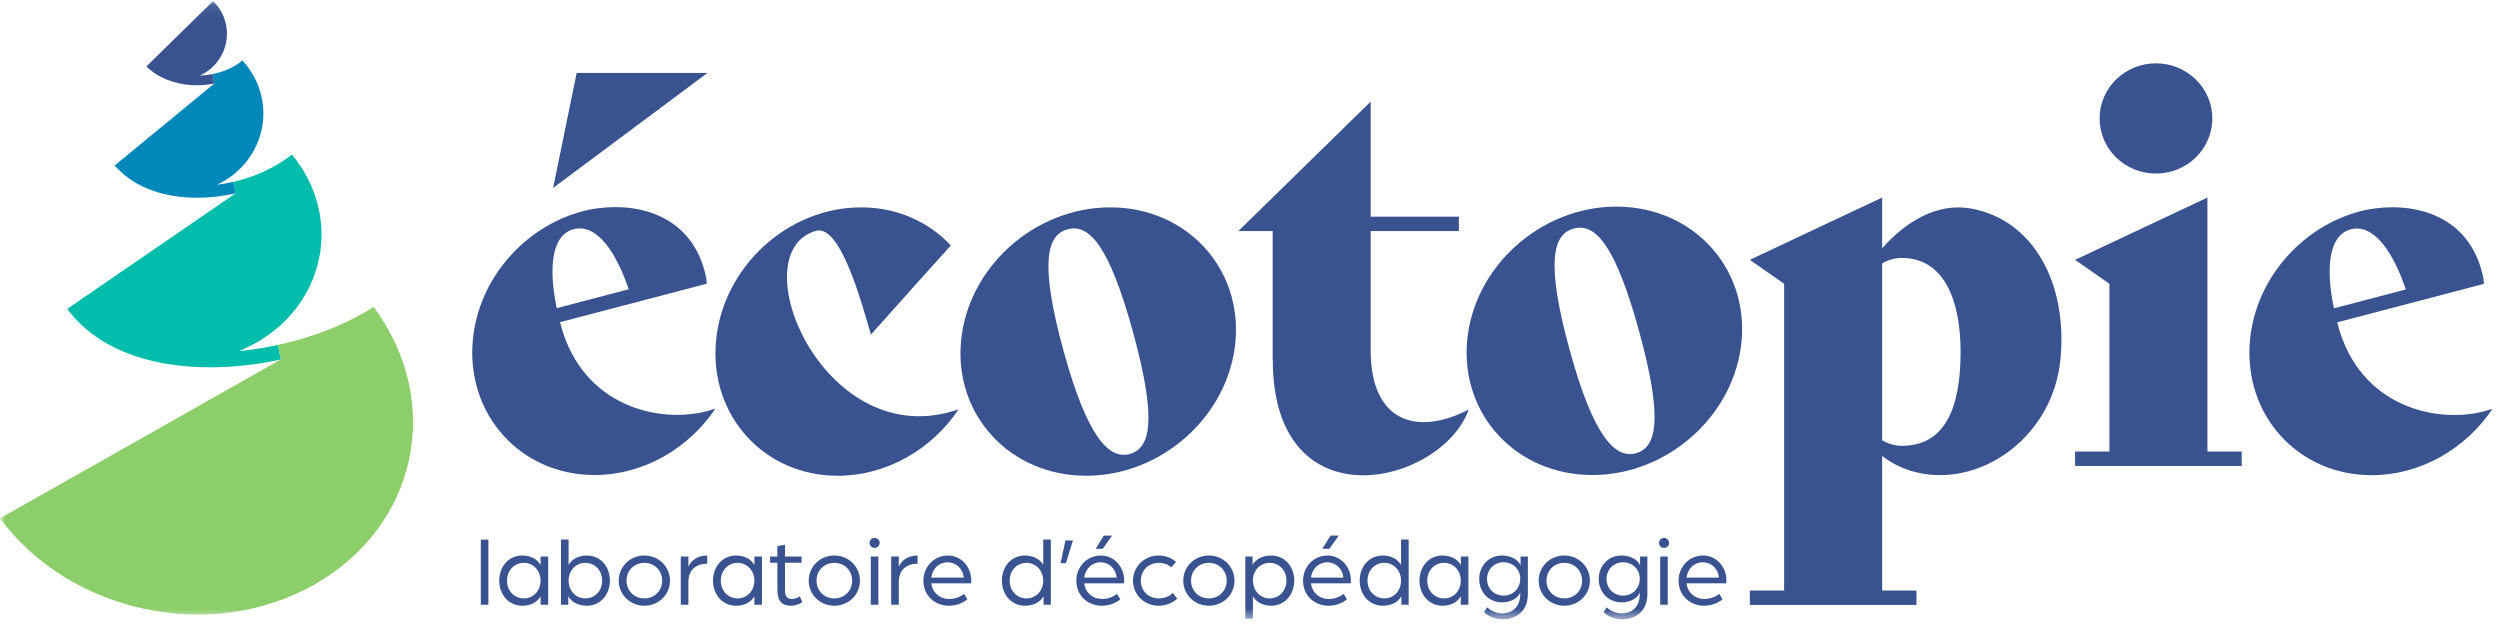
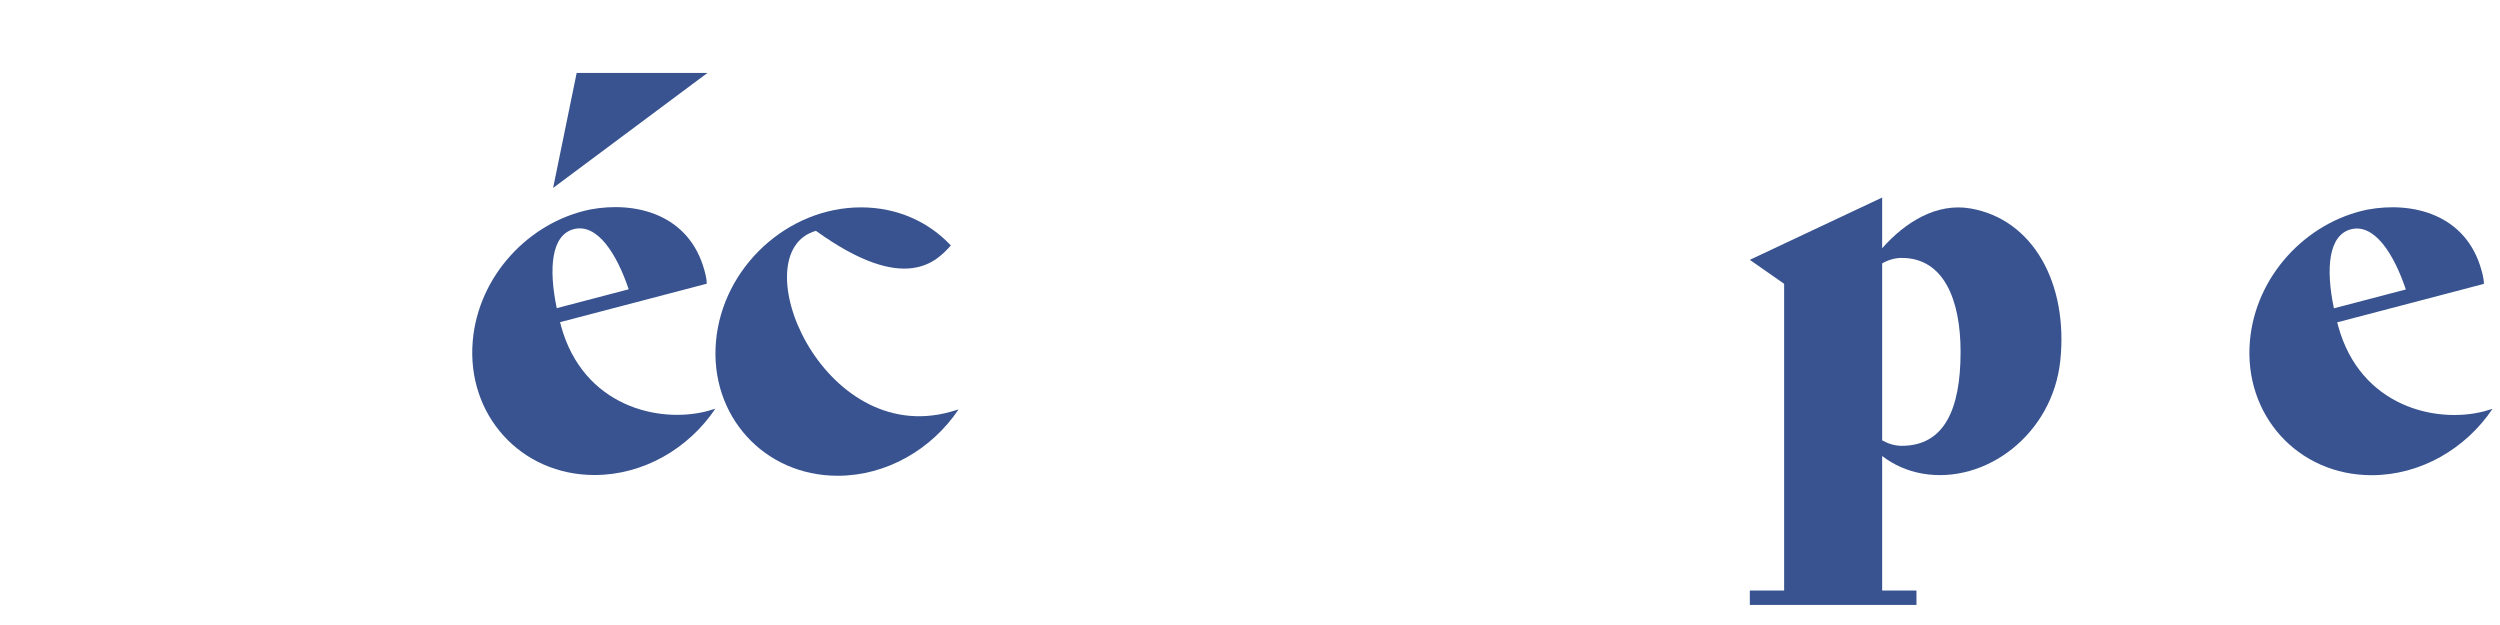
<svg xmlns="http://www.w3.org/2000/svg" width="236" height="59" viewBox="0 0 236 59" fill="none">
-   <path fill-rule="evenodd" clip-rule="evenodd" d="M129.39 21.813H137.719V20.456H129.39V9.597L116.899 21.813H120.138V33.956H120.15C120.15 49.64 136.099 45.794 138.645 38.662C133.74 41.195 129.39 39.839 129.39 33.052V21.813Z" fill="#385390" />
  <path fill-rule="evenodd" clip-rule="evenodd" d="M186.01 19.678C182.83 19.13 179.879 20.94 177.676 23.436V18.647L165.183 24.528L168.422 26.791V55.748H165.183V57.105H180.914V55.748H177.676V43.047C178.759 43.879 180.04 44.46 181.497 44.712C187.427 45.733 193.755 41.029 194.492 34.046C195.255 26.791 191.942 20.7 186.01 19.678M185.079 33.216C185.079 38.705 183.505 42.084 179.526 42.084C178.876 42.084 178.255 41.896 177.676 41.569V24.863C178.255 24.535 178.876 24.348 179.526 24.348C183.505 24.348 185.079 28.318 185.079 33.216" fill="#385390" />
-   <path fill-rule="evenodd" clip-rule="evenodd" d="M211.618 43.984V42.626H208.381V18.647L195.888 24.529L199.127 26.791V42.626H195.888V43.984H199.127H208.381H211.618Z" fill="#385390" />
  <path fill-rule="evenodd" clip-rule="evenodd" d="M52.213 17.742L66.787 6.883H54.438L52.213 17.742ZM55.714 19.775C49.895 20.975 45.159 26.069 44.628 32.174C44.02 39.17 49.166 44.842 56.121 44.842C60.753 44.842 65.016 42.326 67.531 38.58C67.267 38.666 67.008 38.743 66.758 38.81C62.199 40.004 55.045 38.366 52.96 30.761C52.928 30.644 52.901 30.529 52.87 30.412L64.798 27.286L64.796 27.285C65.782 27.026 66.556 26.824 66.719 26.781C66.705 26.382 66.65 26.078 66.495 25.51C65.047 20.227 60.011 18.969 55.714 19.775V19.775ZM59.349 27.309L52.556 29.089C51.772 25.317 52.049 22.185 54.158 21.633C56.376 21.051 58.219 23.948 59.349 27.309V27.309Z" fill="#385390" />
-   <path fill-rule="evenodd" clip-rule="evenodd" d="M208.842 11.181C208.842 8.307 206.46 5.978 203.522 5.978C200.584 5.978 198.201 8.307 198.201 11.181C198.201 14.055 200.584 16.384 203.522 16.384C206.46 16.384 208.842 14.055 208.842 11.181" fill="#385390" />
-   <path fill-rule="evenodd" clip-rule="evenodd" d="M89.76 23.173C87.683 20.948 84.703 19.575 81.283 19.575C74.327 19.575 68.195 25.246 67.587 32.244C66.977 39.24 72.123 44.912 79.079 44.912C83.71 44.912 87.974 42.396 90.488 38.651C90.235 38.733 89.979 38.806 89.715 38.879C77.533 42.265 69.93 23.816 77.023 21.791C79.31 21.139 81.308 28.451 82.215 31.587C85.503 27.899 88.45 24.617 89.76 23.173" fill="#385390" />
+   <path fill-rule="evenodd" clip-rule="evenodd" d="M89.76 23.173C87.683 20.948 84.703 19.575 81.283 19.575C74.327 19.575 68.195 25.246 67.587 32.244C66.977 39.24 72.123 44.912 79.079 44.912C83.71 44.912 87.974 42.396 90.488 38.651C90.235 38.733 89.979 38.806 89.715 38.879C77.533 42.265 69.93 23.816 77.023 21.791C85.503 27.899 88.45 24.617 89.76 23.173" fill="#385390" />
  <path fill-rule="evenodd" clip-rule="evenodd" d="M223.477 19.789C217.658 20.989 212.922 26.084 212.391 32.189C211.782 39.185 216.929 44.858 223.883 44.858C228.517 44.858 232.78 42.341 235.294 38.595C235.03 38.681 234.771 38.759 234.521 38.824C229.962 40.018 222.807 38.381 220.724 30.776C220.691 30.659 220.664 30.544 220.634 30.428L232.561 27.302V27.299C233.545 27.042 234.318 26.839 234.482 26.797C234.468 26.397 234.414 26.093 234.257 25.524C232.81 20.242 227.774 18.985 223.477 19.789M227.111 27.325L220.32 29.105C219.535 25.332 219.814 22.2 221.921 21.648C224.14 21.066 225.982 23.962 227.111 27.325" fill="#385390" />
-   <path fill-rule="evenodd" clip-rule="evenodd" d="M152.586 19.505C145.431 19.505 139.124 25.177 138.498 32.173C137.872 39.171 143.165 44.842 150.319 44.842C157.473 44.842 163.782 39.171 164.407 32.173C165.033 25.177 159.74 19.505 152.586 19.505M154.404 42.793C152.483 43.297 150.431 41.27 148.174 33.033C145.917 24.796 146.563 22.099 148.574 21.573C150.585 21.046 152.486 23.075 154.743 31.312C157 39.548 156.414 42.266 154.404 42.793" fill="#385390" />
  <mask id="mask0" mask-type="alpha" maskUnits="userSpaceOnUse" x="0" y="0" width="236" height="59">
-     <path fill-rule="evenodd" clip-rule="evenodd" d="M0 58.461H235.294V0.095H0V58.461Z" fill="white" />
-   </mask>
+     </mask>
  <g mask="url(#mask0)">
    <path fill-rule="evenodd" clip-rule="evenodd" d="M45.388 57.087H46.107V50.937H45.388V57.087ZM49.3 57.181C50.036 57.181 50.689 56.891 51.029 56.292V57.087H51.747V52.535H51.029V53.328C50.689 52.741 50.036 52.44 49.3 52.44C48.025 52.44 47.127 53.478 47.127 54.815C47.127 56.133 48.025 57.181 49.3 57.181V57.181ZM49.46 56.489C48.544 56.489 47.864 55.778 47.864 54.815C47.864 53.843 48.544 53.133 49.46 53.133C50.34 53.133 51.029 53.862 51.029 54.815C51.029 55.769 50.34 56.489 49.46 56.489V56.489ZM55.404 57.181C56.679 57.181 57.576 56.133 57.576 54.815C57.576 53.478 56.679 52.44 55.404 52.44C54.676 52.44 54.015 52.741 53.675 53.328V50.935H52.956V57.087H53.647V56.292C53.986 56.891 54.656 57.181 55.404 57.181V57.181ZM55.243 56.489C54.364 56.489 53.675 55.769 53.675 54.815C53.675 53.862 54.364 53.133 55.243 53.133C56.16 53.133 56.84 53.843 56.84 54.815C56.84 55.778 56.16 56.489 55.243 56.489V56.489ZM60.827 57.181C62.179 57.181 63.246 56.133 63.246 54.815C63.246 53.488 62.179 52.44 60.827 52.44C59.476 52.44 58.408 53.488 58.408 54.815C58.408 56.133 59.476 57.181 60.827 57.181V57.181ZM60.827 56.489C59.873 56.489 59.145 55.769 59.145 54.815C59.145 53.853 59.873 53.133 60.827 53.133C61.781 53.133 62.509 53.853 62.509 54.815C62.509 55.769 61.781 56.489 60.827 56.489V56.489ZM64.266 57.087H64.985V54.928C64.985 53.815 65.683 53.217 66.761 53.217V52.44C65.845 52.44 65.248 52.898 64.985 53.496V52.535H64.266V57.087ZM69.482 57.181C70.22 57.181 70.871 56.891 71.212 56.292V57.087H71.929V52.535H71.212V53.328C70.871 52.741 70.22 52.44 69.482 52.44C68.207 52.44 67.308 53.478 67.308 54.815C67.308 56.133 68.207 57.181 69.482 57.181V57.181ZM69.642 56.489C68.726 56.489 68.046 55.778 68.046 54.815C68.046 53.843 68.726 53.133 69.642 53.133C70.521 53.133 71.212 53.862 71.212 54.815C71.212 55.769 70.521 56.489 69.642 56.489V56.489ZM74.679 57.181C75.179 57.181 75.558 56.965 75.736 56.843L75.501 56.292C75.501 56.292 75.171 56.544 74.746 56.544C74.376 56.544 74.102 56.367 74.102 55.741V53.124H75.671V52.535H74.102V51.422L73.385 51.552V52.535H72.695V53.124H73.385V55.723C73.385 56.788 73.867 57.181 74.679 57.181V57.181ZM78.76 57.181C80.112 57.181 81.179 56.133 81.179 54.815C81.179 53.488 80.112 52.44 78.76 52.44C77.409 52.44 76.342 53.488 76.342 54.815C76.342 56.133 77.409 57.181 78.76 57.181V57.181ZM78.76 56.489C77.806 56.489 77.079 55.769 77.079 54.815C77.079 53.853 77.806 53.133 78.76 53.133C79.715 53.133 80.442 53.853 80.442 54.815C80.442 55.769 79.715 56.489 78.76 56.489V56.489ZM82.2 57.087H82.918V52.535H82.2V57.087ZM82.559 51.721C82.823 51.721 83.041 51.515 83.041 51.254C83.041 50.992 82.823 50.777 82.559 50.777C82.294 50.777 82.086 50.992 82.086 51.254C82.086 51.515 82.294 51.721 82.559 51.721V51.721ZM84.127 57.087H84.846V54.928C84.846 53.815 85.545 53.217 86.622 53.217V52.44C85.706 52.44 85.111 52.898 84.846 53.496V52.535H84.127V57.087ZM89.58 57.181C90.213 57.181 90.827 56.965 91.318 56.582L91.006 56.059C90.628 56.367 90.108 56.544 89.589 56.544C88.739 56.544 88.029 55.975 87.916 55.068H91.667C91.667 55.058 91.687 54.919 91.687 54.787C91.687 53.488 90.713 52.44 89.485 52.44C88.172 52.44 87.171 53.496 87.171 54.815C87.171 56.254 88.275 57.181 89.58 57.181V57.181ZM87.916 54.525C88.02 53.675 88.662 53.077 89.447 53.077C90.251 53.077 90.902 53.684 90.978 54.525H87.916ZM96.751 57.181C97.498 57.181 98.168 56.891 98.508 56.292V57.087H99.198V50.935H98.48V53.328C98.14 52.741 97.488 52.44 96.751 52.44C95.475 52.44 94.578 53.478 94.578 54.815C94.578 56.133 95.475 57.181 96.751 57.181V57.181ZM96.912 56.489C95.995 56.489 95.315 55.778 95.315 54.815C95.315 53.843 95.995 53.133 96.912 53.133C97.79 53.133 98.48 53.862 98.48 54.815C98.48 55.769 97.79 56.489 96.912 56.489V56.489ZM100.114 53.16H100.625L101.286 51.021H100.578L100.114 53.16ZM103.431 51.805H104.093L104.98 50.562H104.196L103.431 51.805ZM104.018 57.181C104.649 57.181 105.265 56.965 105.755 56.582L105.443 56.059C105.066 56.367 104.546 56.544 104.026 56.544C103.176 56.544 102.467 55.975 102.354 55.068H106.105C106.105 55.058 106.123 54.919 106.123 54.787C106.123 53.488 105.151 52.44 103.922 52.44C102.609 52.44 101.607 53.496 101.607 54.815C101.607 56.254 102.713 57.181 104.018 57.181V57.181ZM102.354 54.525C102.458 53.675 103.1 53.077 103.885 53.077C104.687 53.077 105.34 53.684 105.415 54.525H102.354ZM109.374 57.181C110.065 57.181 110.687 56.927 111.132 56.507L110.715 55.975C110.394 56.292 109.922 56.489 109.402 56.489C108.392 56.489 107.693 55.76 107.693 54.815C107.693 53.843 108.42 53.133 109.385 53.133C109.866 53.133 110.281 53.292 110.565 53.553L111.019 53.049C110.583 52.666 110.007 52.44 109.374 52.44C108.023 52.44 106.955 53.488 106.955 54.815C106.955 56.143 108.023 57.181 109.374 57.181V57.181ZM114.118 57.181C115.468 57.181 116.536 56.133 116.536 54.815C116.536 53.488 115.468 52.44 114.118 52.44C112.767 52.44 111.699 53.488 111.699 54.815C111.699 56.133 112.767 57.181 114.118 57.181V57.181ZM114.118 56.489C113.162 56.489 112.435 55.769 112.435 54.815C112.435 53.853 113.162 53.133 114.118 53.133C115.072 53.133 115.8 53.853 115.8 54.815C115.8 55.769 115.072 56.489 114.118 56.489V56.489ZM117.556 58.405H118.275V56.292C118.615 56.881 119.276 57.181 120.003 57.181C121.28 57.181 122.178 56.133 122.178 54.806C122.178 53.478 121.28 52.44 120.003 52.44C119.258 52.44 118.587 52.73 118.246 53.319V52.535H117.556V58.405ZM119.843 56.489C118.965 56.489 118.275 55.76 118.275 54.806C118.275 53.853 118.965 53.133 119.843 53.133C120.76 53.133 121.44 53.843 121.44 54.806C121.44 55.778 120.76 56.489 119.843 56.489V56.489ZM124.832 51.805H125.494L126.382 50.562H125.598L124.832 51.805ZM125.418 57.181C126.052 57.181 126.666 56.965 127.156 56.582L126.845 56.059C126.467 56.367 125.947 56.544 125.428 56.544C124.578 56.544 123.868 55.975 123.755 55.068H127.506C127.506 55.058 127.525 54.919 127.525 54.787C127.525 53.488 126.552 52.44 125.323 52.44C124.011 52.44 123.009 53.496 123.009 54.815C123.009 56.254 124.114 57.181 125.418 57.181V57.181ZM123.755 54.525C123.859 53.675 124.502 53.077 125.286 53.077C126.088 53.077 126.74 53.684 126.816 54.525H123.755ZM130.531 57.181C131.276 57.181 131.947 56.891 132.287 56.292V57.087H132.978V50.935H132.259V53.328C131.919 52.741 131.267 52.44 130.531 52.44C129.254 52.44 128.356 53.478 128.356 54.815C128.356 56.133 129.254 57.181 130.531 57.181V57.181ZM130.691 56.489C129.774 56.489 129.093 55.778 129.093 54.815C129.093 53.843 129.774 53.133 130.691 53.133C131.569 53.133 132.259 53.862 132.259 54.815C132.259 55.769 131.569 56.489 130.691 56.489V56.489ZM136.171 57.181C136.908 57.181 137.56 56.891 137.9 56.292V57.087H138.618V52.535H137.9V53.328C137.56 52.741 136.908 52.44 136.171 52.44C134.895 52.44 133.998 53.478 133.998 54.815C133.998 56.133 134.895 57.181 136.171 57.181V57.181ZM136.332 56.489C135.415 56.489 134.734 55.778 134.734 54.815C134.734 53.843 135.415 53.133 136.332 53.133C137.211 53.133 137.9 53.862 137.9 54.815C137.9 55.769 137.211 56.489 136.332 56.489V56.489ZM141.896 58.461C142.907 58.461 144.231 57.89 144.231 56.059V52.535H143.54V53.367C143.305 52.797 142.586 52.44 141.792 52.44C140.527 52.44 139.638 53.422 139.638 54.656C139.638 55.891 140.527 56.862 141.792 56.862C142.681 56.862 143.314 56.442 143.512 55.928V56.077C143.512 57.423 142.623 57.901 141.839 57.901C141.301 57.901 140.762 57.695 140.394 57.33L140.092 57.788C140.527 58.217 141.159 58.461 141.896 58.461V58.461ZM141.934 56.227C141.055 56.227 140.375 55.554 140.375 54.656C140.375 53.759 141.055 53.077 141.934 53.077C142.803 53.077 143.512 53.74 143.512 54.6C143.512 55.554 142.832 56.227 141.934 56.227V56.227ZM147.671 57.181C149.02 57.181 150.088 56.133 150.088 54.815C150.088 53.488 149.02 52.44 147.671 52.44C146.319 52.44 145.251 53.488 145.251 54.815C145.251 56.133 146.319 57.181 147.671 57.181V57.181ZM147.671 56.489C146.715 56.489 145.987 55.769 145.987 54.815C145.987 53.853 146.715 53.133 147.671 53.133C148.625 53.133 149.352 53.853 149.352 54.815C149.352 55.769 148.625 56.489 147.671 56.489V56.489ZM153.179 58.461C154.189 58.461 155.513 57.89 155.513 56.059V52.535H154.822V53.367C154.586 52.797 153.868 52.44 153.074 52.44C151.808 52.44 150.92 53.422 150.92 54.656C150.92 55.891 151.808 56.862 153.074 56.862C153.962 56.862 154.595 56.442 154.794 55.928V56.077C154.794 57.423 153.906 57.901 153.121 57.901C152.582 57.901 152.045 57.695 151.675 57.33L151.373 57.788C151.808 58.217 152.441 58.461 153.179 58.461V58.461ZM153.215 56.227C152.338 56.227 151.656 55.554 151.656 54.656C151.656 53.759 152.338 53.077 153.215 53.077C154.086 53.077 154.794 53.74 154.794 54.6C154.794 55.554 154.114 56.227 153.215 56.227V56.227ZM156.721 57.087H157.439V52.535H156.721V57.087ZM157.081 51.721C157.346 51.721 157.562 51.515 157.562 51.254C157.562 50.992 157.346 50.777 157.081 50.777C156.816 50.777 156.608 50.992 156.608 51.254C156.608 51.515 156.816 51.721 157.081 51.721V51.721ZM160.869 57.181C161.502 57.181 162.116 56.965 162.608 56.582L162.296 56.059C161.919 56.367 161.399 56.544 160.879 56.544C160.028 56.544 159.32 55.975 159.207 55.068H162.958C162.958 55.058 162.976 54.919 162.976 54.787C162.976 53.488 162.003 52.44 160.775 52.44C159.461 52.44 158.46 53.496 158.46 54.815C158.46 56.254 159.566 57.181 160.869 57.181V57.181ZM159.207 54.525C159.311 53.675 159.953 53.077 160.736 53.077C161.54 53.077 162.192 53.684 162.268 54.525H159.207Z" fill="#385390" />
    <path fill-rule="evenodd" clip-rule="evenodd" d="M104.806 19.575C97.651 19.575 91.345 25.247 90.718 32.243C90.092 39.24 95.385 44.911 102.539 44.911C109.694 44.911 116.001 39.24 116.627 32.243C117.253 25.247 111.961 19.575 104.806 19.575M106.624 42.862C104.702 43.366 102.651 41.339 100.394 33.102C98.138 24.866 98.784 22.169 100.794 21.642C102.806 21.114 104.707 23.145 106.964 31.381C109.22 39.617 108.634 42.335 106.624 42.862" fill="#385390" />
    <path fill-rule="evenodd" clip-rule="evenodd" d="M35.272 28.977C32.666 30.63 29.505 31.853 26.234 32.563L26.494 33.942L0 48.931C6.647 57.896 19.932 60.696 29.672 55.187C39.412 49.675 41.919 37.941 35.272 28.977" fill="#8CCE6A" />
    <path fill-rule="evenodd" clip-rule="evenodd" d="M27.568 14.595C25.854 15.903 23.935 16.735 22.018 17.168L22.238 18.252L6.349 29.154C8.938 32.711 13.737 34.674 19.841 34.674C19.963 34.674 20.088 34.673 20.211 34.671C22.29 34.644 24.417 34.392 26.494 33.942L26.235 32.563C25.015 32.828 23.782 33.026 22.554 33.142C23.45 32.78 24.317 32.325 25.132 31.766C30.992 27.746 32.082 20.058 27.568 14.595" fill="#03BDAC" />
    <path fill-rule="evenodd" clip-rule="evenodd" d="M22.881 5.704C22.147 6.333 21.148 6.775 20.069 6.991L20.227 7.887L10.812 15.629C10.875 15.7 10.947 15.761 11.014 15.828C12.846 17.797 15.646 18.669 18.606 18.669C19.809 18.669 21.039 18.523 22.24 18.252L22.019 17.168C21.513 17.282 21.008 17.375 20.506 17.434C21.076 17.161 21.622 16.825 22.125 16.412C25.457 13.672 25.796 8.877 22.881 5.704" fill="#0088BA" />
    <path fill-rule="evenodd" clip-rule="evenodd" d="M18.601 8.049C19.15 8.049 19.696 7.99 20.226 7.888L20.069 6.99C19.676 7.069 19.272 7.119 18.866 7.134C19.319 6.925 19.745 6.641 20.119 6.275C21.86 4.57 21.86 1.801 20.119 0.095L13.813 6.275C13.93 6.389 14.051 6.493 14.177 6.591C15.398 7.6 17.005 8.049 18.601 8.049" fill="#385390" />
  </g>
</svg>